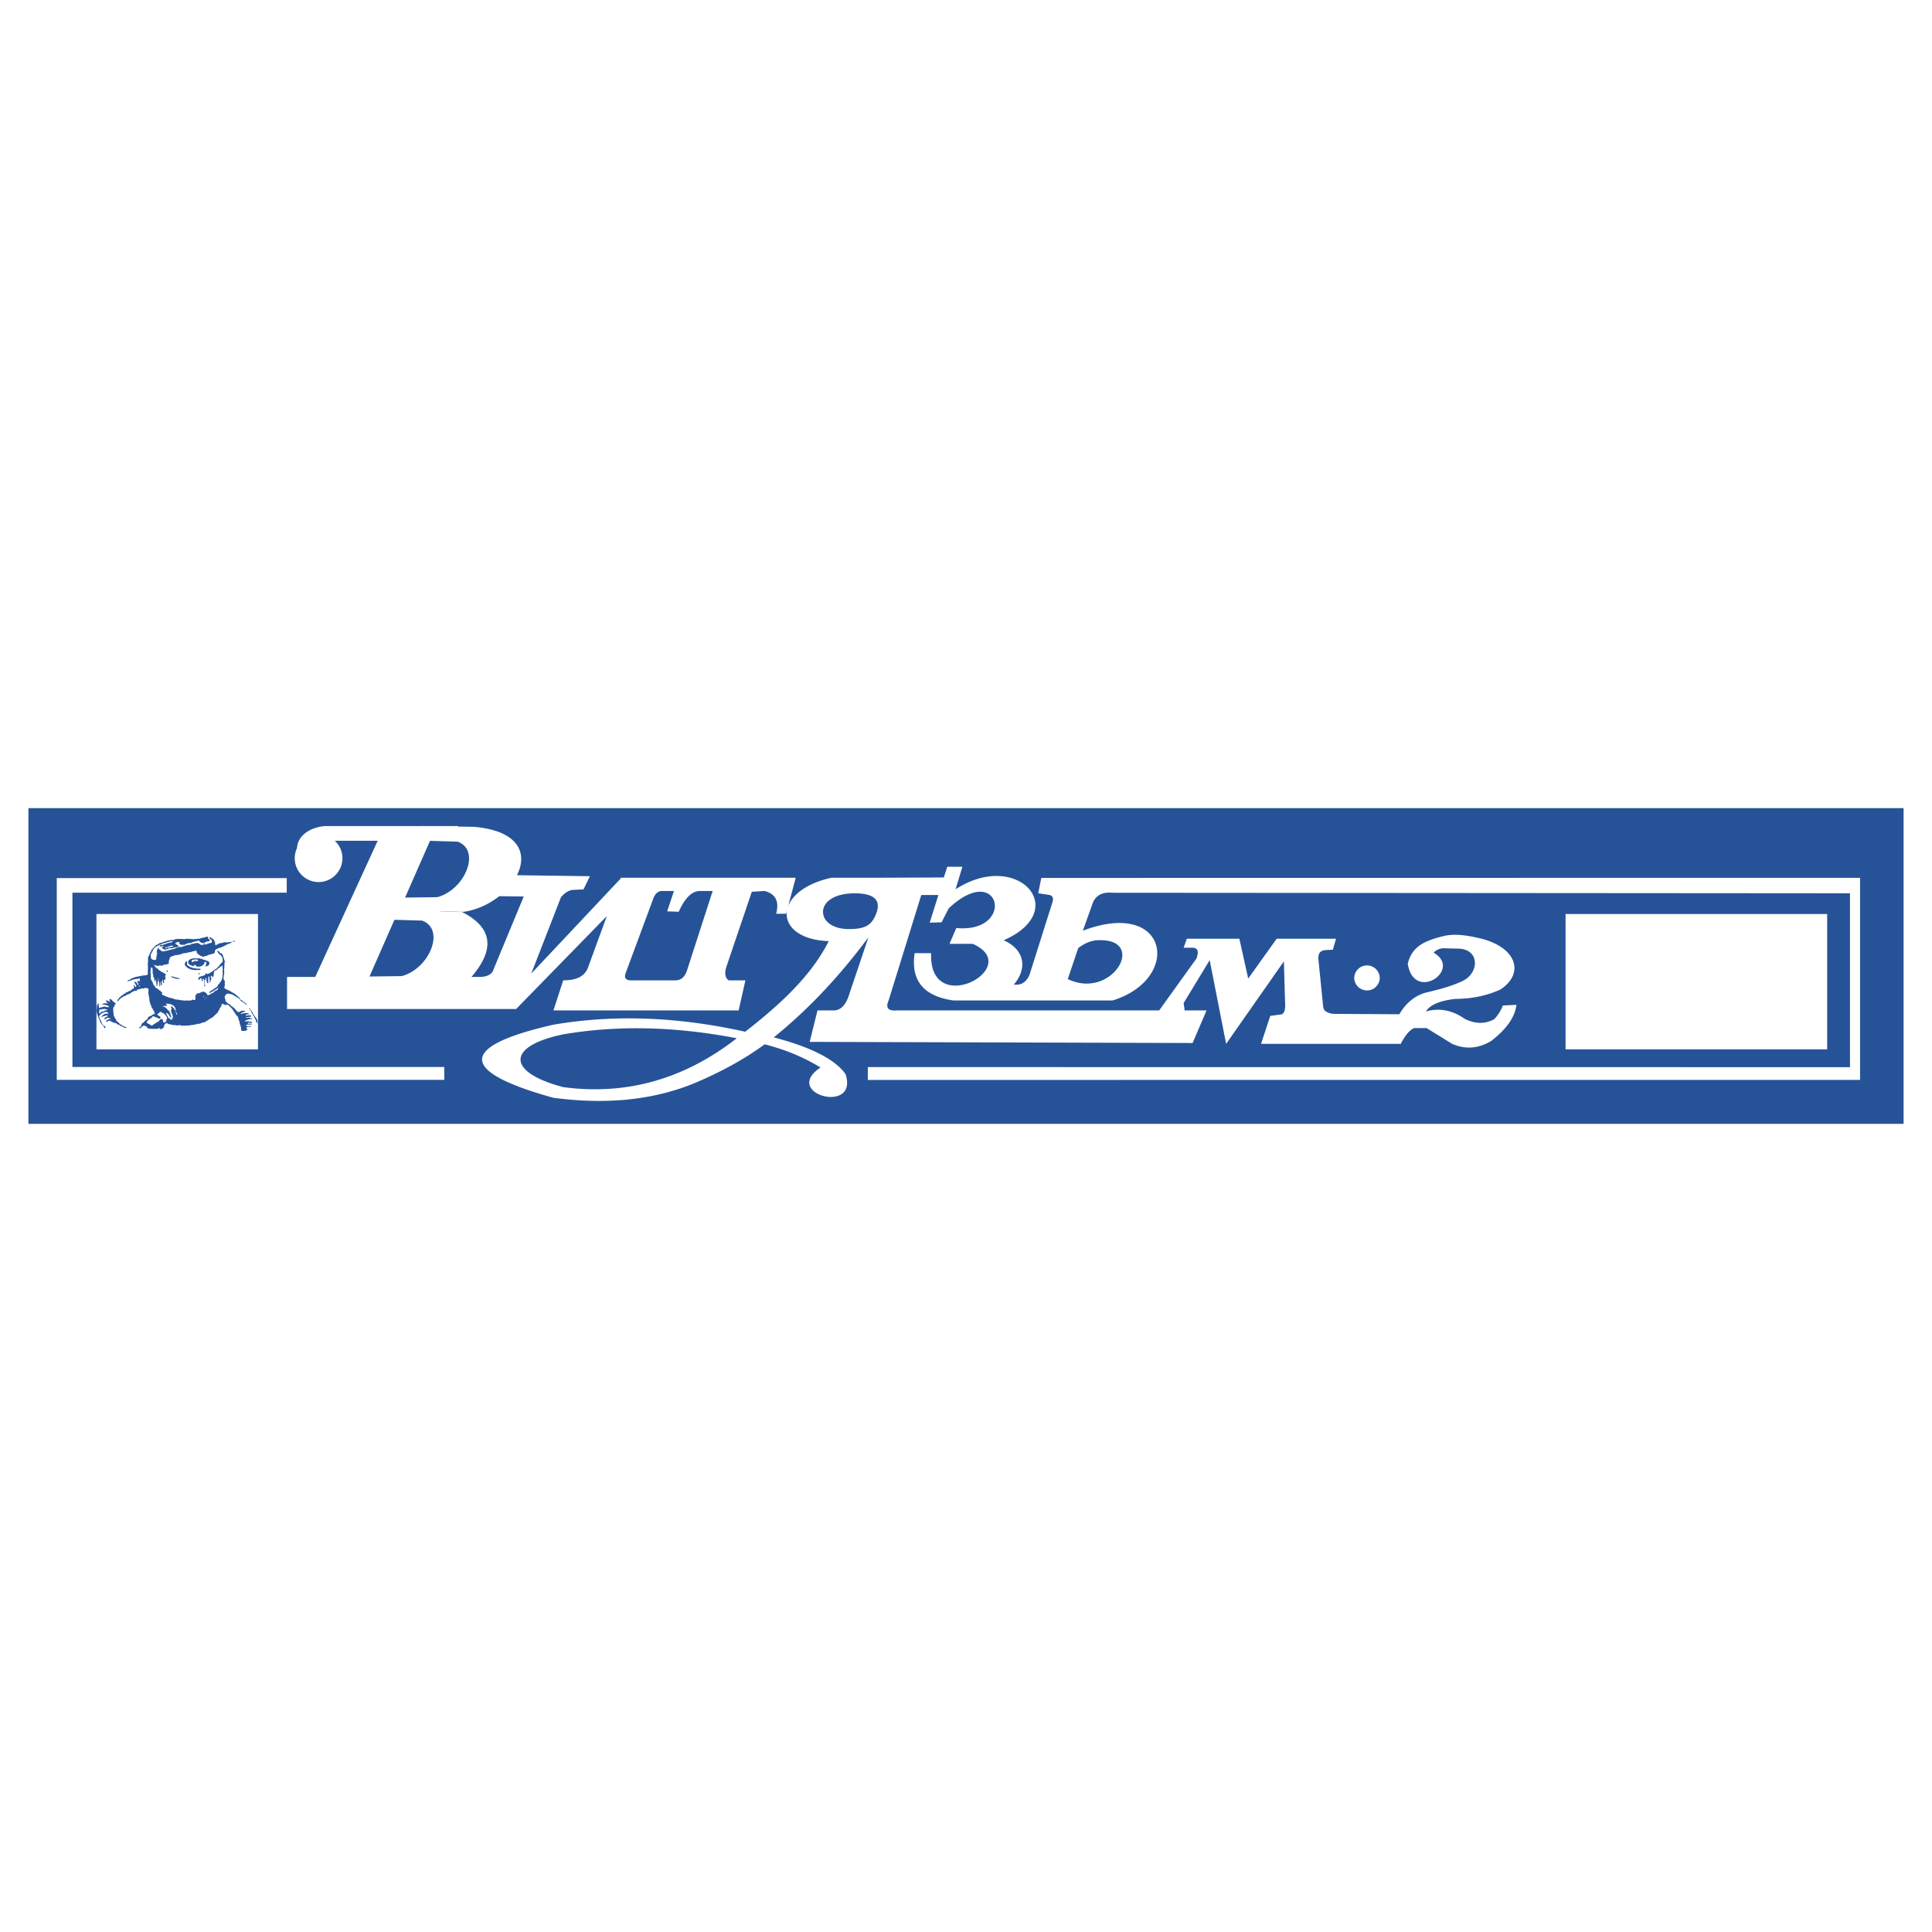
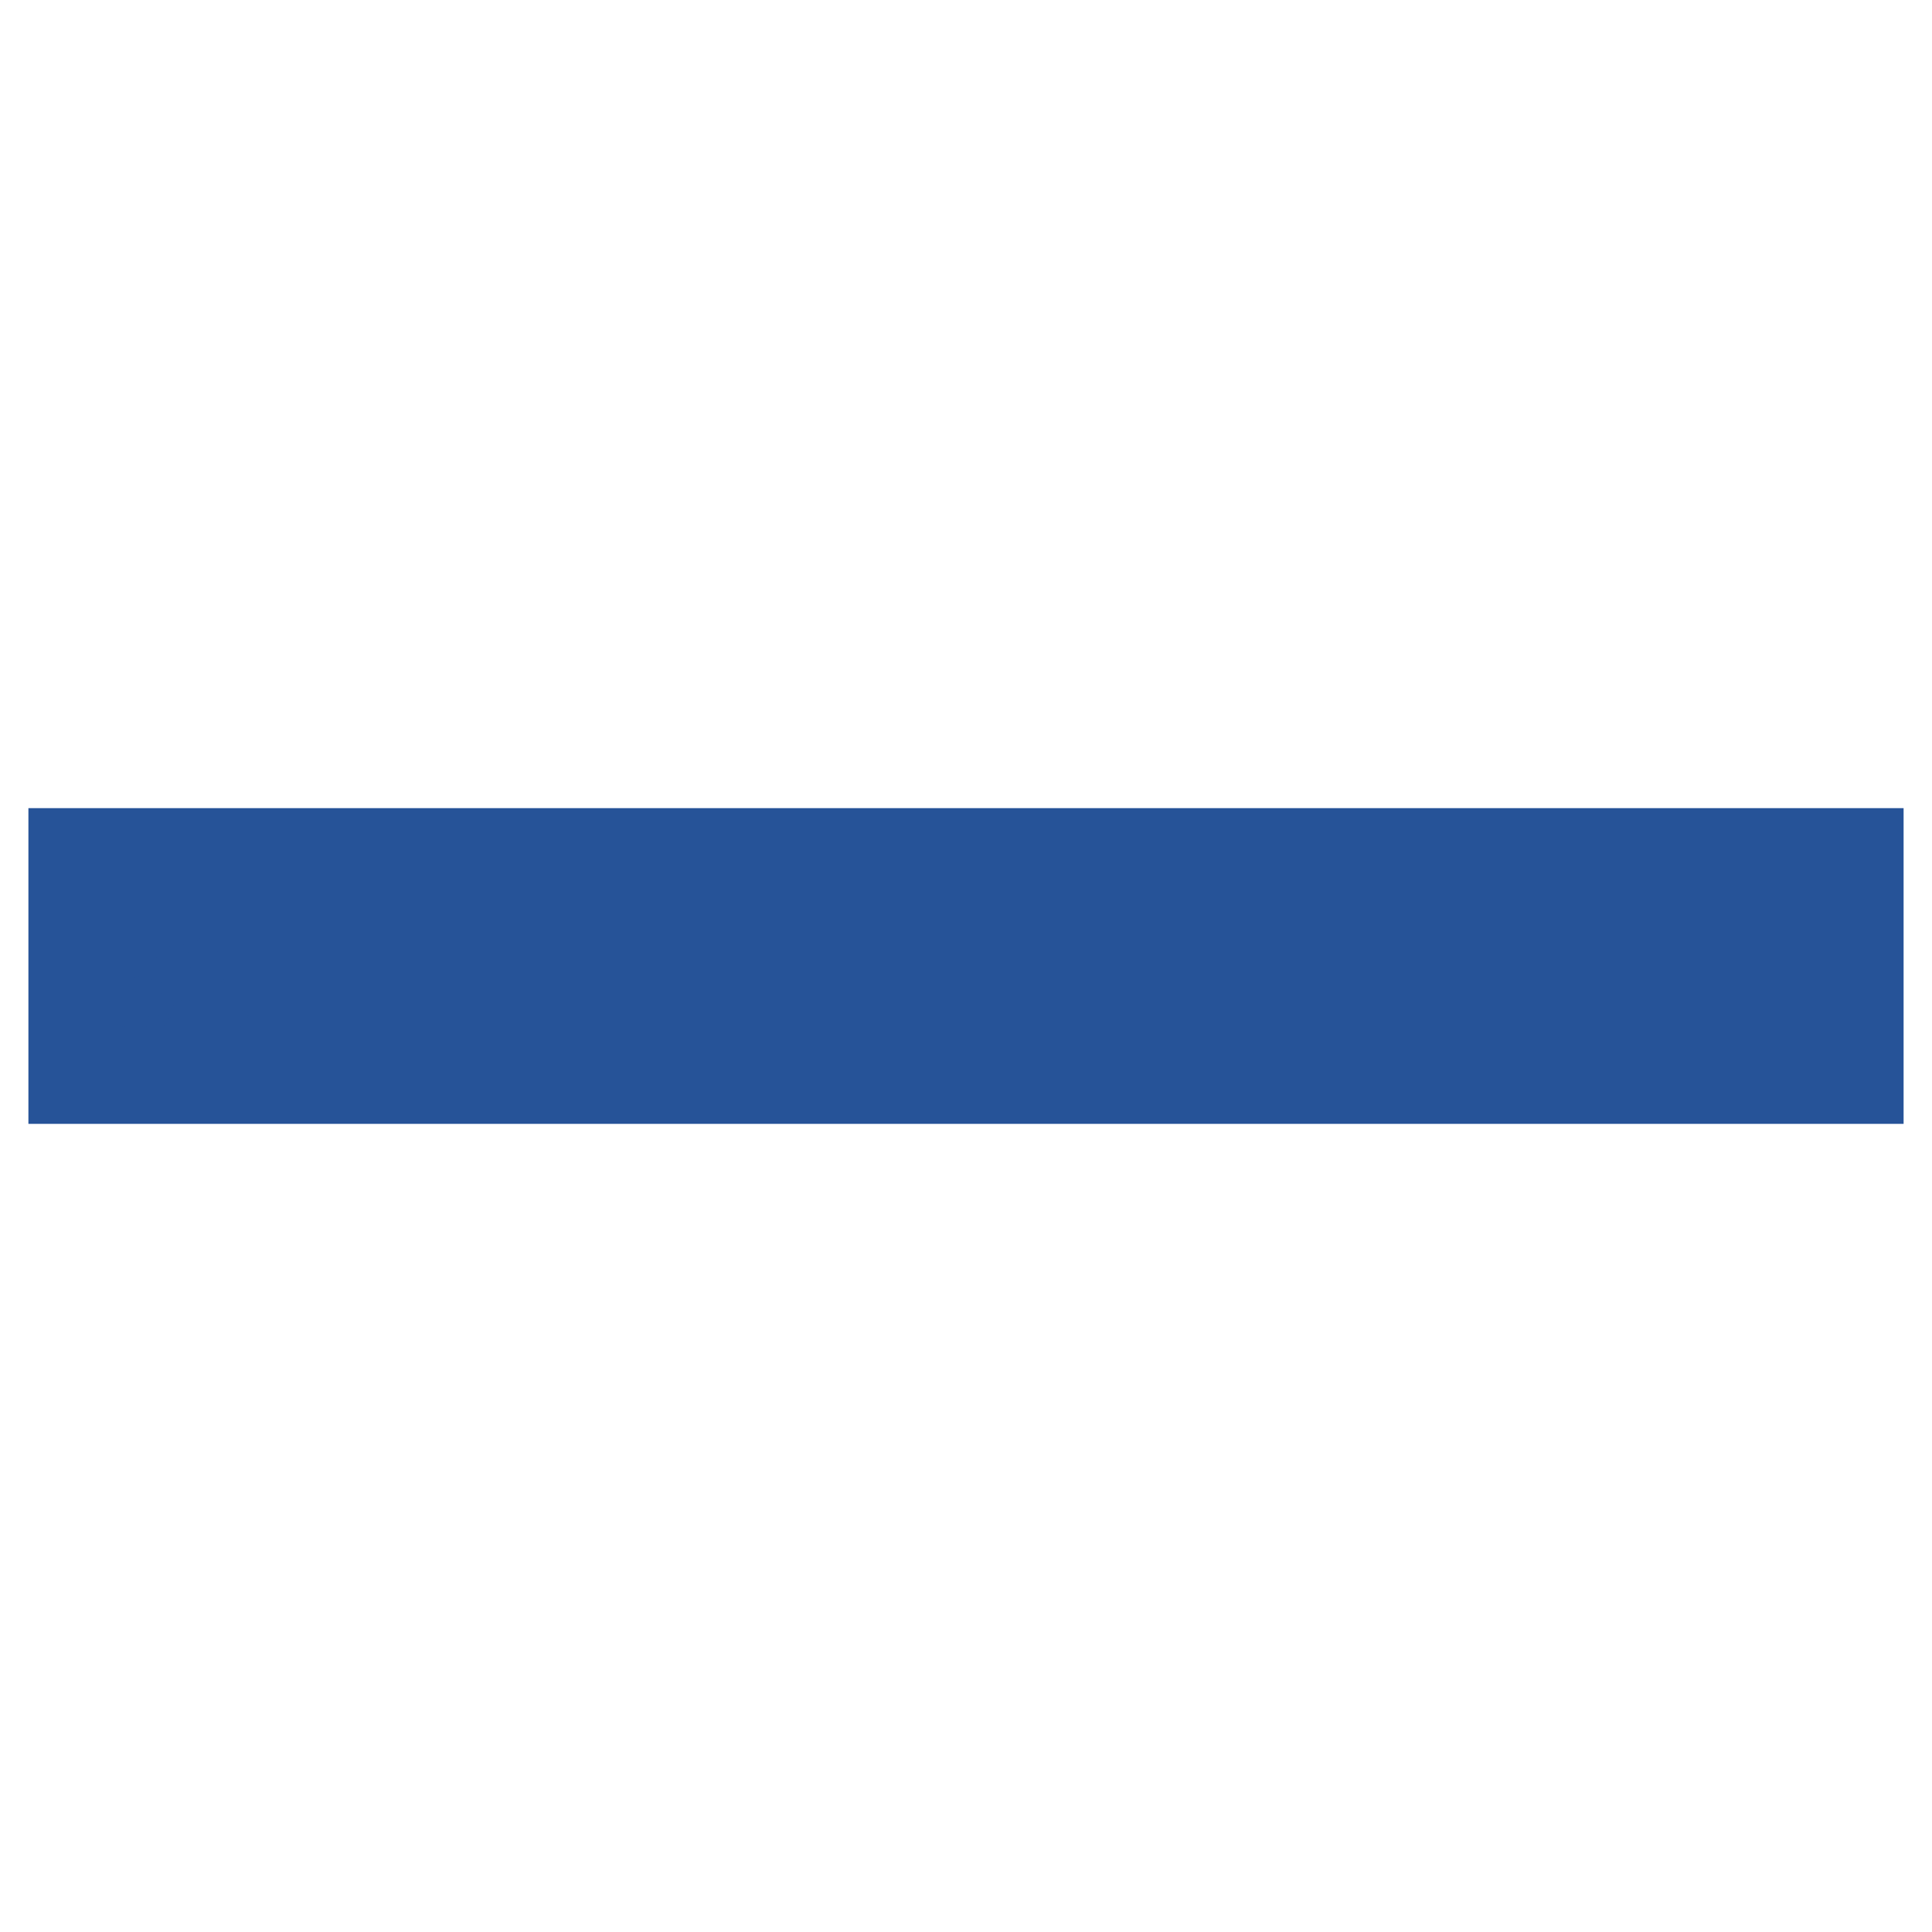
<svg xmlns="http://www.w3.org/2000/svg" width="2500" height="2500" viewBox="0 0 192.756 192.756">
  <g fill-rule="evenodd" clip-rule="evenodd">
-     <path fill="#fff" d="M0 0h192.756v192.756H0V0z" />
    <path fill="#265398" d="M2.834 80.627h187.088v31.502H2.834V80.627z" />
-     <path d="M7.226 106.455h37.099v1.281H5.663V87.608h22.945v1.457H7.226v17.39zm21.414-8.988h2.814l6.228-13.584h-4.28c.468.435.763 1.055.763 1.743a2.384 2.384 0 0 1-2.38 2.379 2.384 2.384 0 0 1-2.379-2.379c0-.358.081-.699.224-1.005.056-1.152 1.141-2.04 2.736-2.201v-.002h9.513l.002-.009.557.009H45.7v.051l1.633.026c4.524.417 5.309 2.718 4.244 4.824l7.277.102-.637 1.313-1.013.05c-.428.025-.841.257-1.238.737l-2.963 7.614 8.901-9.459.039-.105H79.39l-.759 2.854c.435-1.168 1.866-2.312 4.33-2.854h5.192l6.009-.026.351-1.069h1.504l-.68 2.25c6.173-4.02 11.642 2.083 4.8 5.086 2.117.941 2.383 2.824 1.012 4.417.762.098 1.258-.268 1.564-.967l2.25-7.115c.199-.533.078-.823-.357-.871l-1.023-.153.307-1.531 81.689-.011v20.16l-98.996.006v-1.283l97.99.008V89.125l-73.568-.054c-.893-.09-1.572.165-1.945.921l-1.023 2.866c8.586-3.272 9.924 4.807 2.969 6.959H95.121c-3.168-.455-4.236-2.16-3.869-4.717H92.9c-.262 6.62 9.399 1.407 4.157-.93h-2.329l.681-1.577c5.994.538 4.395-6.799-.752-1.97l-.717 1.396-1.182.036.867-2.759h-1.709l-3.26 10.52c-.358.832.052 1.076.893.992h26.104l3.719-5.176c.238-.646.182-1.066-.4-1.08h-.879l.32-.894h5.24l.881 3.974 2.842-3.974h5.922l-.32 1.094-.76.04c-.445.048-.734.28-.68.921l.479 4.761c.047.375.381.602 1.002.68l6.592.039c.758-1.287 1.758-1.986 2.945-2.234 1.109-.258 2.207-.555 3.244-1.031 1.828-.762 1.865-3.217-.258-3.282l-1.586-.038c-.379.038-.688.186-.922.443 2.93 1.697-1.969 5.014-2.58 1.105.395-1.649 1.543-2.255 3.439-2.731 1.266-.347 2.668-.07 3.934.233 3.553.931 4.277 3.509 1.844 5.08-1.498.668-2.984.914-4.461.922-1.602.18-2.547.611-2.949 1.254 1.348-.379 2.639-.133 3.871.736.969.471 1.949.58 2.949.037.42-.455.699-.91.848-1.365l1.365-.072c-.133 1.109-.824 2.289-2.51 3.602-1.205.725-2.494.906-3.906.291l-2.543-1.57h-1.254c-.471.201-.898.76-1.301 1.518v.053h-13.965l.92-2.787 1.16-.16c.25-.15.365-.51.32-1.121l-.121-4.161-5.762 8.229-1.641-8.35-2.6 4.281.104.734h2.184l-1.393 3.252-38.203-.113.78-3.139h1.732c.588-.076 1.103-.494 1.451-1.662l1.897-5.633c-2.76 3.717-5.858 7.094-9.444 9.985 3.84 1.006 6.139 2.238 7.158 3.656 1.355 4.084-6.426 1.967-2.491-.652-1.589-.967-3.412-1.762-5.574-2.312-2.016 1.482-4.427 2.807-7.234 3.973-4.441 1.752-9.085 1.984-13.843 1.363-9.488-2.629-9.488-5.137 0-7.293 6.22-1.064 12.598-.752 19.134.701 3.515-2.729 6.62-5.615 8.335-9.04-2.999-.102-4.414-1.529-4.17-3.036l-.081.304h-.996c.324-1.211-.038-1.982-1.155-2.271l-1.274.08-2.47 7.289c-.265.715-.253 1.256.16 1.549h1.673l-.678 3H55.217l.975-3c1.162-.008 2.114-.285 2.485-1.31l1.865-5.1-9.076 9.298-.032-.029H28.64v-3.202zm127.557-6.275h26.1v13.503h-26.1V91.192zm-146.574 0H25.74v13.503H9.623V91.192zm126.762 5.128c.701 0 1.273.572 1.273 1.273a1.274 1.274 0 0 1-2.546 0c0-.701.572-1.273 1.273-1.273zm-28.811-1.727l-1.043 3.09c4.453 2.135 7.969-4.036 3.078-3.879-.677.003-1.357.265-2.035.789zm-22.301-5.466c2.108 0 2.607.798 2.156 1.997-.451 1.199-1.109 1.569-2.731 1.569s-2.584-.771-2.584-1.716 1.05-1.85 3.159-1.85zm-11.764 14.461c-5.772-1.109-11.544-1.371-17.317-.391-5.675 1.176-5.675 3.771 0 5.266 6.295.84 12.067-.785 17.317-4.875zM62.462 96.98c-.26.615-.006.852.596.83h4.302c.532.004.958-.268 1.196-1.029l2.548-7.888H69.91c-.831-.036-1.562.654-2.191 2.071l-1.155-.04.677-2.032h-1.115c-.418-.026-.717.215-.917.677l-2.747 7.411zM49.81 89.412c-1.008.798-2.272 1.392-3.601 1.564-2.719-.067-3.66-.037-.109.014 3.201 1.631 3.191 3.849.941 6.477h.966c.68-.047 1.111-.295 1.246-.781l3-7.24-2.443-.034zm-10.457 2.354l2.759.083c2.371.87.719 4.81-2.032 5.537l-3.215.041 2.488-5.661zm3.549-7.876l2.758.083c2.372.871.72 4.811-2.032 5.537l-3.214.042 2.488-5.662z" fill="#fff" />
    <path d="M20.765 93.486c.021-.021.025-.035.026.008-.035 0-.035.044-.053.07.011.075.054.071.097.114.039.042.081.089.123.132-.026.053-.07.053-.105.096-.018-.036-.067-.015-.026.026-.069 0-.157-.018-.218.026-.061-.052-.113.087-.201.069l-.035.036c.025.017.043.052.018.078-.053-.021.037.038.009.079.052-.069.079.078.122 0 .061.035.123-.043.167-.053.002-.001 0-.017 0-.017.065.074.06-.089.148 0l-.009-.035c.07-.018.141 0 .202-.052.061.017.104-.044.148-.08-.018-.043-.114-.087-.036-.13-.043-.018.01-.097-.06-.088.009-.043-.043-.025-.061-.034-.035-.053-.123-.105-.131-.167-.009.018-.018 0-.018 0 .027-.035.044-.061.08-.079 0 .035.096.035.122.079.035.036.079.097.14.079.035.079.192.113.148.21.018.061.07.087.105.13-.018.114-.026.236.026.314.079-.034.167-.017.228-.096.087 0 .14-.131.236-.087.053 0 .114-.044.157-.009-.009-.071.08.018.097-.052.017 0 .026.017.043.009 0-.018-.018-.018-.018-.028.061-.025.13.01.184-.034.053 0 .114.043.157.009.053.053.097-.027.148.025a.046.046 0 0 1 .062 0c.113-.112.314.019.411-.13.018.018.061.008.061.043-.017.026-.035-.017-.052-.017l-.175.148c-.031-.03-.028.002-.044.035-.087-.035-.105.087-.201.07-.026.069-.079-.044-.105.025-.079 0-.087.105-.157.105-.035 0-.114-.018-.105.052-.07.026-.114.079-.201.062-.078.052-.14.14-.253.105l-.018.035c-.053-.053-.105.061-.166.035 0 .044-.061 0-.079.052-.035-.036-.061.018-.043.035-.062-.043-.088.061-.158.043.035.053-.053.035-.035.079-.018.052-.035.104-.018.157 0 .044-.079.078-.044.113-.003 0-.072.007-.052.027.02.082-.107-.021-.105.078l-.035-.035c-.07.026-.158.078-.209.078-.027 0-.132-.008-.175.034h-.035c.021.053-.053.02-.061.027v.053c-.043-.062-.07.035-.123 0v.043c-.043-.018-.096 0-.157 0-.07-.008-.061.096-.14.061-.134 0-.139-.013-.253-.087-.071.071-.093-.085-.183-.07 0-.028-.004-.056-.035-.027a.357.357 0 0 1-.14-.164c-.087 0-.052-.071-.087-.132.017-.044-.026-.105-.062-.148-.052.017-.086.113-.131.052-.053 0-.087.104-.131.026-.052.035-.122.009-.175.079-.061-.026-.096.053-.157.009a.314.314 0 0 0-.184.061c-.035-.034-.07.045-.105-.017-.035.079-.104.017-.157.079-.035-.062-.087.035-.131-.027l-.096.044c.007-.007-.022-.039-.043-.017-.009.052-.062.017-.07.07-.053-.035-.097.017-.131.034a.203.203 0 0 0-.131.027c-.044-.027-.07.07-.114.008l-.035.035-.28.009c-.061.061-.122.018-.175.088-.036-.009-.304.054-.245.113-.044-.035-.062.027-.097.027-.07.052.018.14-.07.184.008.053-.1.241-.035.261-.079.062.043.14-.043.192-.044 0-.123.01-.123.053-.035-.008-.071-.025-.096.018-.069.023-.33.014-.367.088.004.018-.035.045-.052.061-.054-.025-.062-.084-.123-.026-.036-.087-.079.044-.114-.024-.034-.019-.062.051-.096.008-.069.053-.122.025-.192.035-.035-.019-.069-.062-.104-.026-.043-.017-.079-.106-.122-.044-.018-.018-.044-.026-.062-.018.017.088.114.148.157.209.032-.029.036.006.035.027h-.018c-.009.148.184.018.21.166.035 0 .018.035.035.053l.157.104c.072 0 .195.201.262.15a.448.448 0 0 1 .123.088c.096-.01.114.086.192.104.052.053-.018.07 0 .123-.051.008.002.057-.009.068-.002.002-.034.008-.036.01.069.082.021.234.036.332l-.044-.018c.008.061-.061.043-.087.07-.018.061-.035.148 0 .201-.043.053-.027.113-.078.131-.097-.096.035-.244-.097-.332 0 .025-.008.061-.035.061.105.07-.096.113-.018.193-.025.035.044.088-.008.104.053.045-.043.088.008.131-.025.018-.034.088-.095.07.006-.018-.004-.145-.036-.113.047.012.053-.131-.009-.07.021-.016.105-.23.009-.166-.06-.068-.016.043-.034.061.054.01.054.033.008.02.035.016-.053.078 0 .113-.045.074 0 .074 0 .096 0 .02-.059.01 0 .07-.07-.01-.026.096-.096.086 0-.166.018-.332-.061-.488-.018-.053.026-.141-.053-.176-.008-.035.044-.053.008-.088.076-.023-.007-.07-.008-.068-.026.043-.043.068 0 .121l-.026.027c.035 0 .018.053.018.078.001 0-.017-.002-.018 0 .079.07-.07.105-.017.176-.018.018-.044.061 0 .086-.061.088 0 .281-.14.281-.009-.09.052-.176-.009-.254.017-.035-.035-.08.009-.113-.044-.053 0-.096-.044-.148 0-.037.044-.08-.018-.098.009-.018.062-.025.026-.053-.035-.008-.044.018-.061.045.016.008.027.129.008.148-.026-.07-.123.035-.078-.061-.07-.08-.018-.176-.07-.264.043-.025 0-.053-.018-.086l-.043.025c.025-.025-.024-.109-.035-.131.079-.07-.043-.166-.008-.236-.018-.018 0-.068-.035-.053.02-.02-.029-.105.017-.104.009-.027-.043-.08.009-.098.009-.033-.061-.053-.017-.078-.062-.045.044-.113-.026-.158.058-.081-.14-.215-.167-.025.061.053-.053.053 0 .113-.044.053.026.123-.035.176.018.043-.018.139.035.148.026.018-.018.035-.018.051 0 .062.044.115 0 .168.053.043-.018.086.035.131 0 .096-.062.219.035.305-.037.025.013.105.053.105-.009.08.061.105.087.184-.041.045.042.006.026.053-.035.061.096.096.035.139-.008.098.113.078.105.158.061-.008 0 .08.061.061.026.053.035.115.105.148.07-.008.061.08.14.062.062.035.087.139.184.121l-.01.035c.098.016.008.025.044.045.087-.018.113.131.192.121l.079.088c-.053.07-.053.148 0 .201.052.061.156.008.175.098.061-.01.104.061.183.061.088.051.14.043.228.104.021-.016.144.023.122.045.009-.027.061 0 .079.018.079 0 .167 0 .228.043.017-.018.043-.008.043.01.02.02.262.078.245.096.043-.035.078.061.122.008.087.01.184-.025.254.043.088.045.209-.043.288.053.079.045.114-.061.192 0 .009-.006.127-.004.104.018.062.027.088-.053.14-.008.026-.053.079.008.114-.018.035.053.088.008.131.018.035-.035.096-.018.14 0 .096 0 .149-.07.219-.113.008.043.07.008.087.051.409.064.073-.369.271-.523.069-.018.026-.105.096-.121v-.02c.04-.039.122.047.167-.016.053.051.105-.07.175-.035.002-.002 0-.035 0-.035.052.018.079-.062.148-.045.034-.008.079-.078.122-.018.079-.051.131.045.21.035.061.098.183.123.192.254.027.078.079-.025.096.043.049-.012.092-.014.104-.061.083.055.31-.219.359-.156.13-.053.148-.201.297-.219-.009-.045.035-.027.061-.027.02-.014.114-.061.096-.078.044-.025.087-.105.053-.156.017 0 .035-.02.043-.037.015-.004.089.055.008-.043l-.2.184c-.026-.008-.07.01-.061.045-.039-.039-.179.113-.21.139l-.026-.025c-.104.086-.235.139-.349.219-.057-.059-.073.051-.071-.045.071-.121.228-.219.351-.262.043-.07.148-.078.175-.166a.537.537 0 0 1 .157-.061c.061-.096.201-.148.201-.281.035-.068.123-.078.157-.146-.018-.105.114-.105.131-.219l.087-.105c.018-.053-.027-.148.035-.141-.025-.053.053-.078.009-.131.053-.061.044-.148.027-.201.036-.021.025-.266.025-.307-.07-.035.053-.068-.017-.113.026-.053 0-.113.035-.184 0-.043-.07-.061-.018-.104-.07-.045.053-.088-.025-.132.069-.054-.053-.079.025-.131 0-.026-.034-.009-.044-.017-.001.059-.003.042-.061.043-.009.008.026.035-.009.035-.032-.076-.253.174-.279.201-.035-.027-.07.008-.096.033-.001.064-.008.01-.035.035.026.07-.053.027-.053.08-.061 0-.087.096-.157.053a.226.226 0 0 0-.131.121c.08.053-.07.062 0 .123-.055.09-.011.318-.096.375.035.053-.026.053-.026.096-.052-.025-.043-.078-.079-.086.034-.066-.005-.053-.052-.053a.554.554 0 0 1 .017-.043c-.035.008-.078.051-.104.086.023.062.016.203.078.236.026.07-.122.07-.069.166-.018 0-.026.018-.018.035.044.035-.026.07-.026.123.046.092-.057.02-.07-.045.035-.043-.026-.078.018-.113.018-.053-.044-.053-.009-.096-.009-.027-.035-.062-.018-.096-.001-.002-.036-.01-.036-.01.027-.053.027-.096.036-.166-.018-.025-.036.01-.044.01.038-.039.009-.053-.017-.07-.009.035-.062.088-.087.113.096.035-.036.096.035.139-.07.037.035.08-.026.123.061.035-.027.088.017.123-.052.043.053.088-.017.131.075.037-.035.035-.018.07-.1 0-.131-.229-.158-.297.061-.035-.026-.08.018-.123-.035-.018 0-.07-.043-.078a.285.285 0 0 0 .008-.053c-.035-.027-.035.035-.061.043-.03.092.035.123-.052.211-.022.02-.048.039-.07.061-.044-.053.009-.148-.079-.184.042-.041.013-.041-.026-.078.026.061-.044.068-.07.113-.009.07.079.158-.026.193-.026-.018-.062-.07-.035-.09 0-.043-.035 0-.053-.016.087-.035-.052-.08.018-.123 0-.061-.053-.07-.096-.096-.114.018-.096.279-.236.139-.018-.07.035-.131.035-.191.07-.01.044-.088.097-.096.035.043.061-.053.105 0 .043-.01.096-.078.131-.027.009-.035.079-.018.061-.061.071.035.276-.078.306-.148-.026-.035 0-.088.035-.105.079 0 .096.141.183.078.027-.033.07-.043.105-.043l.148-.078c0-.01-.017-.018-.009-.025a.47.47 0 0 0 .227-.141c.148-.025.192-.201.35-.211.061-.078.166-.131.201-.236.043.027.009-.068.07-.033.035-.045.097-.062.079-.123.053-.035.07-.131.158-.158.026-.078.123-.104.157-.183-.079-.035.044-.079-.017-.123.087-.061-.079-.087.017-.14-.044-.044 0-.122-.07-.157 0-.091-.22-.333-.324-.333.018-.07-.096-.157-.14-.218.044-.062-.07-.07-.044-.131.053.026.105.061.157.053.096.07.149.227.271.219.034.043.104.052.104.113.044.018.035.07.053.114.042-.011.019.054.026.061h.026c-.053.044.043.07 0 .114.078.105.061.245.148.35-.071.043.043.087-.026.122.067.047-.045.086-.017.114l.008.236s-.036.09-.036.104c.088.098-.026.185 0 .271 0 .23.042.463-.052.682.009.062.018.123-.008.184.026.045-.035.123.026.158.002 0 .034-.002.035 0-.026.07.097.096.053.166.026.025-.009.078.044.088-.06.059-.05.186.009.244-.018.043-.088.078-.044.113-.053.07-.018.141-.035.219.052.123.183.105.27.184.018-.008.053 0 .044.025.114.035.192.045.289.141.062.008.114.07.184.088-.001 0 .016-.002.017 0-.009.025.035.053.061.07.035-.027.07.018.105.025.026.078.114.078.157.139a.838.838 0 0 0 .026-.008c-.018.035.026.043.044.043.087.133.253.176.323.324.026.027.096.088.026.123.036.061.114-.01.131.061.096.018.114.096.174.148.01 0 .054-.016.062-.01-.035.084.037.029.044.037.057.064.253.182.288.305-.053.051-.051-.09-.14-.053.018-.053-.07-.018-.035-.068-.026 0-.061-.018-.052-.053-.07.008-.114-.123-.193-.08-.035-.018.009-.035 0-.051-.08.029-.266-.178-.289-.236-.026-.027-.07-.045-.053-.096-.086.025-.104-.107-.183-.115-.088.018-.104-.07-.166-.096-.114 0-.157-.088-.236-.141-.018-.008-.035.027-.044 0-.027-.057-.269-.109-.323-.086 0-.053-.079 0-.087-.053l-.052.018c.009-.053-.035-.018-.052-.025-.036.051-.079.033-.123.051-.07.061-.114.123-.166.176.008.07-.071.184.018.219-.088.014.059.125.026.174.043.07-.026.184.087.201.009.078.122.078.148.158.035.035.088.086.148.051.091.092.188.18.28.271.041 0 .034-.006.035.035h.061c-.022.066.055.006.044.061.07.045.166.105.175.193.065-.066.038.117.096.061-.012.049.096.141.14.131-.044.078.07.035.096.07.026-.053.078.035.114-.025.035.016.043-.018.052-.045.043.035.026-.051.07-.025.097-.064.305-.035.419-.035l-.008.061c-.016-.016-.094.08-.14.045-.022.01-.209.105-.184.131-.052-.053-.078.025-.104.053.079.113.14-.07.262-.027.102-.031.458-.051.551.018l-.07.088c-.035-.043-.079 0-.131-.008-.061.008-.122.086-.148.139.062-.035.148-.008.193-.035.035.018.087-.035.104-.043.079.07.167-.018.236.07.043-.045.035.025.079.043-.035.07-.14.018-.166.088-.052-.061-.096.051-.131-.027-.061.035-.122.01-.157.061-.035-.025-.079 0-.122.01 0 .018-.018.07.018.053.035-.053.061-.01.104 0 .01-.029.171-.031.14-.062a.276.276 0 0 0 .017-.008c-.017.061.062.018.088.053.043-.045.104.061.157.035.061.035.104.008.148.035-.035.025-.061.096-.104.043-.044.07-.097-.07-.123.035-.016-.061-.07-.008-.114-.008.009.043-.043.018-.061.025-.113 0-.167.096-.271.088-.043.008-.035.053-.062.078-.008.025.026.035.044.053.053-.027.096-.061.157-.018.089-.078.307.066.393.008-.026.098.087-.018.105.07-.026.035-.053.098-.105.061 0 0 .036.037.009.053-.026-.025-.061-.053-.087-.078-.049.049-.071-.045-.14.025-.017-.068-.061.01-.104.01-.009.018 0 .053-.026.053.018.018.035.008.044 0 .035.053.078-.018.113.035.043-.053.113.025.157-.035.042.053.028.051.079 0 0 .043.026.035.052.053-.035.096-.122.025-.184.043-.035.053-.078-.025-.104 0-.079.043-.21-.025-.28.062.044.043-.025.061-.017.078.017.035.114-.018.158.043l.035-.025c0 .035.052.025.078.053.026-.07.123.051.079-.045l.017-.008c-.017.043.079.025.079.061.026-.008.017-.035.052-.025.018.035-.026.051-.043.068-.061.01-.123-.033-.184 0-.043-.068-.078.035-.122-.018-.026.018-.07.018-.07.053-.079-.035-.018.053-.069.062.008.025.017.061.052.061.035-.035.044.025.079.035-.018.078-.105.113-.148.176-.035-.035-.104 0-.097.008-.026-.053-.051 0-.096 0-.095-.018-.245.053-.288-.062.026-.043-.009-.078-.026-.121.026-.148-.026-.279-.088-.42.026-.07-.096-.105-.026-.166-.078-.027.053-.088-.034-.105.017-.053-.053-.053-.019-.104-.014-.016-.05-.102-.06-.123-.062.018.008-.043-.026-.07.062-.078-.078-.105-.035-.191-.026-.053-.078-.088-.104-.141-.053-.025-.123-.07-.105-.131-.048-.049-.098-.121-.141-.176.028-.061-.043-.025-.025-.086-.043-.062-.148-.123-.123-.193-.026-.033-.087-.053-.087-.096-.097-.086-.14-.176-.236-.236-.018-.057-.277-.273-.314-.184-.053-.035-.079.062-.131.018-.07-.043-.176-.025-.228-.113-.044.043-.097-.025-.122 0-.062.096 0 .236-.131.297.026.123-.14.141-.114.262a.704.704 0 0 1-.122.166c.043.07-.079.088-.035.158-.039-.006-.158.061-.114.105-.061-.01-.07.053-.105.078.009.008.044.025.018.035-.062-.07-.096.043-.14.078.044.062-.053 0-.053.053-.113.07-.166.184-.288.184-.035.018-.053.078-.105.061.026.053-.082.023-.044.062-.087.008-.131.078-.218.139-.01 0-.023-.02-.036-.008v.053c-.07-.037-.131.043-.192.104-.061-.025-.096.061-.14.018-.035.01-.079.018-.087.043-.027-.051-.07 0-.097 0-.026.07-.113.027-.166.08-.096.053-.236.008-.333.035 0 .053-.052.035-.079.061-.052-.07-.104.053-.157 0-.062.043-.114.027-.175.062-.009-.045-.034-.01-.061-.027-.007.002-.015.096-.035 0-.062.078-.105-.018-.175.043 0 .01 0 .018-.009.027-.035-.07-.079.045-.123-.018-.025.018-.061.025-.087 0-.123.025-.289.053-.402.008-.096.055-.184-.008-.28.018-.017-.07-.095 0-.104-.07-.018.02-.053.045-.079.01-.175.113-.341-.035-.542.01-.026-.02-.079-.035-.088.008-.009-.035-.052-.043-.087-.07-.043.062-.087-.053-.113.027-.026-.027-.087-.027-.105-.07-.044.025-.113-.01-.166 0-.035-.053-.079-.088-.122-.123-.053.113-.245.008-.209.176-.027.025-.053.068-.08.104l.044.027c-.032.006-.053.088-.044.121l-.183.166-.114.018c0 .055-.003-.016-.07 0a.302.302 0 0 1-.008.035c-.035-.008 0-.061-.062-.053-.017-.016.043-.043-.008-.061-.108 0 .029.066-.026-.045-.041.033-.095.07-.132.105-.087.021-.335-.037-.376.045a10.503 10.503 0 0 0-.008-.045c-.166-.008-.341.018-.498-.025-.009.006-.036.018-.044.025-.122-.068-.166-.209-.288-.27-.035.025-.062.008-.088-.018 0-.045-.052-.035-.079-.053-.052 0-.069.078-.123.043v.053c-.017-.018-.061 0-.052.027.001-.002-.085-.016-.035.033-.009.006-.035.02-.044.027.018.051-.043.008-.069.035-.044.043-.127.113-.167.043-.051-.09.28-.129.184-.254.072-.07.056-.078.078-.174.062-.043.105-.105.176-.123.005-.004.018-.043.018-.043.026.025.035-.018.043-.035l.009.018a.257.257 0 0 1 .087-.105c-.026-.061.07-.035.07-.035.053-.051.142-.141.21-.209-.035-.07.052-.098.043-.166.043.025.07-.043.105 0 .009-.07.114-.043.175-.096.002-.002 0-.035 0-.035.062.008.087-.035.149-.062.035-.121.174.018.192-.104.052-.045-.036-.098-.009-.15-.079-.033-.009-.129-.097-.156-.019-.08-.122-.131-.087-.209-.017-.053-.149-.088-.087-.141-.036-.043-.079-.105-.062-.174-.052-.018-.017-.08-.07-.08-.009-.113-.061-.201-.078-.314-.053-.025.025-.078-.027-.104 0-.133 0-.219-.044-.342-.026-.096 0-.211-.061-.297-.018-.184.035-.359 0-.543-.043-.033-.122 0-.13-.061-.036.043-.098-.035-.124.027-.035-.027-.087-.045-.131-.02-.052.115-.174-.008-.262.045-.061-.045-.087.096-.157.035-.035.018-.114.018-.131.043-.043.045-.157-.008-.184.061.005.033-.055.115-.096.07-.044.053-.123-.008-.167.053-.105-.053-.113.113-.228.07-.079.043-.131.123-.2.176-.062-.02-.105.068-.175.043a.215.215 0 0 1-.167.068c-.036.002-.101.094-.148.141-.157-.053-.218.113-.35.131.009.018.026.018.018.035-.062-.035-.105.027-.148.07-.04.08-.201.145-.201.244-.043.01-.087.07-.113.01.018-.061 0-.166.087-.166.061-.027.043-.096.079-.141.078-.07.174-.166.253-.227.062.025.026-.053.079-.045.079-.035.104-.148.219-.131.058-.057.131-.113.192-.166.097.033.228-.15.341-.121.069-.045.14-.115.201-.141.096 0-.01-.088.096-.105.098.072.126-.115.131-.166l-.053-.008c.026-.045-.009-.105.008-.148.114-.035.079.166.21.156.079-.043.026-.121.026-.184-.035-.043-.087-.061-.069-.121-.035-.053-.105-.105-.123-.176.125-.123.21.115.297.061.001.051-.035.01-.035.045.053.008.035.07.062.088-.044.053.025.068.052.096.097-.027.009-.113.035-.166-.026-.062-.139-.078-.07-.158-.052-.025.018-.061.018-.104.087-.035.035.078.105.043 0 .039.08.033.078.035.009-.061-.035-.141.053-.201-.026-.035-.044-.113-.105-.113-.025.051-.14-.018-.07.068-.035-.086-.079.053-.131-.018-.062 0-.131.027-.192.018-.042-.018-.042.07-.087.02-.053.086-.166 0-.219.096-.061-.035-.105.061-.157.025-.025.027-.087.008-.096.062-.035-.035-.079.025-.123 0-.008.018.009.043-.018.043-.026-.025-.061-.035-.07-.07.061-.018.14-.105.21-.096.052-.027.104-.088.166-.088.009-.01-.009-.035.018-.035.043-.008.069-.035.131-.053.052.027.07-.061.131-.053.043-.008.071-.025.123-.033.009-.062.069 0 .104-.045.043.01.305-.033.324-.078.035.078.087-.035.122.018.061-.043.113-.035.184-.07.072.041.269-.045.323-.008.079-.027.175-.045.21-.133-.061-.061.035-.104 0-.156s-.017-.141 0-.201c-.07-.045.062-.053-.008-.096.052-.045-.026-.097.017-.141-.052-.035.043-.088-.017-.122.07-.044-.062-.087.008-.13-.052-.037.052-.08-.026-.115-.009-.061.052-.113.018-.166.052-.043-.026-.087.017-.131.017-.148-.043-.306.043-.463-.046-.03.119-.143.07-.192.009-.017.043-.017.026-.053.096-.069.052-.201.158-.253.043-.035-.009-.078.026-.113-.026-.026.008-.061.025-.087.141-.087.167-.245.324-.306.062-.087.123-.192.245-.192.062-.061.306-.22.385-.201.017-.035.061 0 .078 0a.45.45 0 0 1 .29-.105c.069-.026.166-.105.236-.079.052-.069.14.009.174-.069.053.062.14-.053.175-.009.044-.052.088.026.14-.027.036.045.07-.025.115.009.095.036.15-.087.227-.087.045 0 .104.009.157-.017.035.043.079-.044.122.017.044-.07.097.035.14-.026.036.043.087-.035.122.026.123-.035.263.026.376-.009.052.062.061-.043.122-.008.034-.034.503.008.586.008.096.009.192.07.288-.008.044.061.088-.044.131.017.009-.043.053.009.078 0 .044 0 .062-.079.105-.017.035-.07.096.026.131-.026.07.043.105-.061.184-.035.008-.036.07.018.061-.036.026.019.069 0 .079-.034.087.026.166-.018.237-.018 0-.061.069-.009.104-.053.025.036.108-.007.122-.035l.116.047zm-.883.358c.035.036 0 .114.061.105-.026.025.046.034.053.035-.018.071.052.009.079.052l.087.071c.025-.025.071-.085.104-.026a.155.155 0 0 1 .035-.017c0 .061.043.096.07.139-.026.018-.083.048-.105.07 0-.053-.055.012-.062.018-.035-.009-.07-.053-.087-.009-.026-.026-.062-.035-.087-.018-.087-.044-.123-.14-.219-.131-.042-.011-.038-.075-.087-.026-.016-.002-.009-.029-.009-.043-.062-.044-.088.078-.149.017-.009.009-.009.035-.035.026-.061-.071-.078.087-.149.009-.035-.009-.043.052-.087.018-.037.006-.162.073-.192.043-.052.018-.087.096-.157.087-.053-.035-.087.052-.123-.018-.008.044-.061.026-.078.009-.044.07-.131.052-.193.052.026.097-.069.009-.104.07-.051-.051-.011.001-.035.009-.062.009-.131.018-.184.061-.053-.009-.062.053-.114.018-.035.079-.07-.052-.113.035-.052-.053-.127 0-.158-.009-.018-.004-.061.071-.096.018-.052.008-.079.087-.131.035-.026.07-.157-.008-.122.097-.07-.026-.114.078-.184.052-.096.009-.201.009-.28.079-.052-.043-.087.044-.131-.009 0 0-.004.029-.009.034-.035-.017-.078.036-.122.01-.035.018-.079.07-.122.026-.01.013-.209.086-.209.043-.07.087-.175.008-.262.052-.079-.061-.141-.096-.201-.184-.06-.001-.027 0-.061-.035a.083.083 0 0 1-.088-.035c.062-.026-.07-.14.035-.087.017 0 0-.062-.026-.052-.018.043-.123.07-.079.131-.035-.018-.043.043-.078.052-.018.053.017.149-.053.201 0 .037.068.02 0 .087.038.022.07.158.044.184-.015.09-.027.021-.044.053a.188.188 0 0 1-.009.157c.062.079-.087.114-.017.193.027.17-.071.124-.149.202-.009-.044-.044 0-.062 0-.061-.054-.165-.019-.218-.097-.034-.001-.033.009-.034-.027a.73.73 0 0 0-.053.009c.044-.062-.061-.114-.017-.175-.062-.043.035-.105-.044-.131.037-.037.026-.036-.009-.061.009-.036.07-.053.035-.097.079 0-.018-.087.052-.087-.039-.099.023-.001.044-.052l-.036-.035c.097.043.036-.079.097-.105.034 0 0-.043.017-.061.043-.018.035-.08.079-.114-.098-.075.092-.102.086-.096-.061-.051.046-.09.045-.088.026.026-.004-.054.052-.035 0-.035.026-.061.053-.087.049 0 .053.014.053-.035.069.026.096-.053.157-.07.084.01.169-.139.21-.078.061-.035.113-.062.148-.105.061.044.035-.061.104-.026.044 0 .088-.017.139-.017v-.044c.044.079.071-.07.114.018.035-.026.087-.062.14-.043.105-.105.244-.053.35-.123.061.061.043-.069.105-.026 0 .05.019.018.035.018 0-.018-.026-.018-.018-.026.044.026.157-.034.14.061-.018.046-.239.11-.271.087-.026.018-.062.035-.087.009-.061.07-.148 0-.192.087-.114-.026-.202.114-.316.07-.06.009-.078.079-.148.053-.1.079-.148-.044-.166-.026-.018.026.026.044.018.061-.018 0-.036-.017-.053 0-.008.053-.078.036-.078.088.017.096.087 0 .14.044.026-.035.053-.009.087 0 .054-.032.143-.133.176-.035-.026.035-.088.114-.14.062-.013.016-.029.036-.044.052a.56.56 0 0 0 .218.209c.035-.043.07.035.113.044.027-.009.079-.096.14-.044.044 0 .07-.087.114-.026.061.009.07-.13.131-.052.042-.014.078-.012.087-.044.043.044.078-.053.131.009.026-.052.087.026.123-.027.043.036.079-.016.113-.016.008-.045.044.008.061.008.036-.088.114-.044.175-.079l.035.035c.009-.052.062-.035.088-.069.053.105.087-.079.131.035.026-.026 0-.03-.026-.061.036-.035.026.043.07.008 0-.038-.181-.207-.227-.174 0-.01.021-.064 0-.044-.083 0-.058-.071-.14-.087.018-.07.104-.07.131-.123.062.053.071-.035.14-.035.055.015.161-.021.157.079-.07 0 .024.042-.035.079.009.034.052 0 .043.053.065-.065.043.03.045.034.008.026.025-.009.043-.009.035.018.078.087.131.035.018 0 .026.035.044.026.035-.062.079.043.114-.026.053.061.07-.035.131.018.078.009.096-.113.166-.078v-.053c.053.061.087-.044.131.008 0-.052.07-.017.096-.052.035.044.069-.054.105.009.017-.026.069-.026.086 0 .035-.018.079-.053.114-.035.021 0 .055-.036-.009-.036a.664.664 0 0 1 .131-.017c0-.062.061 0 .087-.053.044.062.07-.026.123-.026.017-.105.095.017.122-.026-.021.011.017.077.017 0 .07.018.088-.079.149-.043.047-.056.09.022.143-.022zm3.557.062c-.027 0-.027.026-.036.052-.043-.052-.13.044-.122-.061.018-.009.043-.009.043-.043.036.034.132-.036.115.052zm-3.942.043l-.017-.008c.024-.025.045-.02.017.008zm-1.416.018l-.035-.026c.026-.009.017.017.035.026zm4.362.219l-.044-.044c.032-.002.021.022.044.044zm-2.395.043zm-2.588.105zm-.174.079c-.011.034-.008.026-.044.018v.026c-.043-.026-.079.061-.113.008-.035.009-.062.026-.096 0-.044.018-.079.052-.131.052 0 .061-.069.018-.104.036-.035-.009-.087.043-.114-.018-.052.079-.131.043-.201.052-.018-.017-.018-.052 0-.062.035-.061.07.018.114-.026.07.07.105-.07.166-.018.044 0 .07-.105.131-.061l.018-.026c.052.052.07-.079.123-.009-.023-.089.285-.008.251.028zm2.386 1.214c.105.018.236-.069.324.035.052.044.113-.053.166.008.026.044.07.062.104.062 0 .062.061-.009.079.034.044-.061.081.043.131-.008l.018.052c.021-.021.077.036.104.036.079.035.21.026.271.131-.043.07.062.105.018.166 0 .004.007.043.009.045-.079.043-.087.201-.209.174-.07 0-.105.131-.167.053-.026-.043.026-.078 0-.113 0-.044.105-.062.044-.113.1-.103-.045-.261-.13-.22-.121 0 .009.026-.053.089.066.064-.064.047-.018.096-.043.104-.131.131-.209.209-.027.01-.035-.033-.053 0 .054.056-.045.002-.087.045a.206.206 0 0 1-.017.033c-.097-.008-.236-.025-.307.027.018-.045-.035-.009-.052-.027-.02-.033-.134-.188-.192-.13-.008-.026.053-.035.01-.062-.018 0-.027.018-.044.026-.018-.009-.026-.044-.062-.026 0 .026-.052.043-.026.07.101-.102.024.037.061.053-.027.053-.131-.027-.175.018l-.01-.045c-.046.055-.058-.065-.123 0l.009-.054c-.091.062-.214-.117-.254-.104 0-.062-.061-.035-.034-.097l-.035-.062c.035-.036.059-.172.035-.219.082.028.156-.155.279-.13.042-.083.527-.059.577-.07l.018.018zm-.009.132c.062-.07.043.07.105 0 .018.017-.018.052.009.087-.061-.009-.114.079-.166.035-.026.018-.044.018-.062-.008a.404.404 0 0 1-.174.008c-.041.036-.092.075-.131.114-.026-.061-.079.027-.105-.027-.035-.043.035-.087-.026-.122.035-.026.044-.079.096-.096.053.052.079-.043.123.009.052-.043.096.008.157-.043 0-.001.197.02.174.043zm-.979.166c-.053.035.018.087-.026.132.061.043-.053.096.017.131-.072.055.133.217.201.209-.017.025.035.043.044.035.026.105.166.044.218.123.087-.054.123.096.192.017.017.044.061.026.087.009.036.035.088 0 .105.053.166.008.323.008.499.018-.023.045.041.051-.044.07l.018.035a.543.543 0 0 1-.289.008c-.043.035-.122-.025-.166.045-.07-.053-.149-.027-.236-.037l-.009-.016c-.043.07-.079-.053-.131 0-.062-.07-.14.008-.201-.088-.07.043-.104-.097-.166-.035l-.009-.035c-.079 0-.316-.262-.333-.323l-.034-.018c.052-.026-.009-.044 0-.079.087-.061.017-.201.14-.227.069-.07.039-.088.123-.027zm.717.436v-.025c.025.012.017.01 0 .025zm-2.674.473c0 .043.052.113-.026.139-.061.041-.106-.156-.043-.164.025-.01.033.033.069.025zm3.19.357c-.074.062-.204-.057-.088-.096.026.018.061-.016.088 0v.096zm-2.587.272c.096.01.175.061.262.053.053.07.132 0 .184.07.078-.027.114.043.158.078-.035.07-.071-.043-.105.018-.026-.01-.053-.035-.079 0-.018-.045-.106-.061-.14-.027-.043.055-.032.053-.052-.016-.062.016-.088-.088-.158-.035-.026-.035-.087-.018-.122-.035-.044-.027-.07-.088-.123-.061-.026-.018-.061-.035-.079-.062-.009-.025.062-.025.035-.061.025.033.22.078.219.078zm-.918.01c.001.041-.034-.01-.043 0-.001-.053.055-.014.043 0zm-.158.279c-.039-.039-.085-.01-.009-.07a.61.61 0 0 1 .009.07zm-.218.191c-.04-.01-.039-.004-.018-.033 0 .008.03.022.018.033zm4.414.045c-.052.035.044.104-.035.113.096.018-.044.088.035.113-.017.053.018.035.026.068-.024.012.008.119-.07.16.009-.053-.061-.098 0-.141.019-.062-.061-.105-.008-.158.07-.086-.088-.131-.026-.227.052-.016.043.055.078.072zm-6.398.123c-.018.016-.062-.01-.053-.045.035-.007.027.036.053.045zm6.406.008c.011-.031.01-.035.009 0 0 0-.008-.002-.009 0zm-6.494.244c0 .027-.009.07-.052.061-.16-.08.106-.113.052-.061zm6.416 1.075c-.018.027-.053.053-.087.053.02-.018-.065-.053.026-.053.001-.073.081-.02.061 0zm.078.078l.009-.025c.014.013.007.011-.009.025zm.158 0c-.044.037.018.08-.018.107 0-.045-.061-.027-.043-.08.001.002.068-.033.061-.027zm-.166.175c-.038.039-.049-.057-.079-.025v-.027c.02-.004.086.045.079.052zm-9.457-.007c.122.008.227.139.262.227.096 0 .122.105.218.148 0-.055.051.035.069.035l-.008.08a.172.172 0 0 0-.026-.01c-.018.053-.052.148-.113.184.061.035-.027.053 0 .105-.053 0-.062.061-.105.096 0 .088.026.176 0 .254.053.041-.031.26.061.332-.011.018-.002.24.018.254.061.018.043.068.087.104-.018.105.079.158.148.227-.108.037.061.08.009.158.062-.018.044.078.105.043.122.098.193.211.306.307.123-.035.14.148.253.113 0 .062.105.027.131.088.018.01.026 0 .035-.008.053.068.149.033.192.096-.035.008-.061.086-.096.025-.035-.01 0 .018-.017.027-.044.016-.07-.07-.114-.027-.088-.01-.123-.139-.228-.121-.044-.045-.114-.01-.157-.07-.018-.053-.096-.053-.122-.088-.062.018-.096-.113-.158-.043-.035-.027-.096-.053-.104-.098-.027-.061-.105-.008-.131-.07-.052-.025-.097.037-.131-.025l-.035.025c-.031-.033-.119-.109-.166-.078-.062-.035-.097-.131-.175-.104-.061-.062-.14-.018-.201-.018-.018.051-.079.008-.079.061-.008.035-.061-.025-.043.035-.052.018-.07-.035-.096-.061.009-.115.131-.088.184-.176.044.027.062-.025.104-.035.062-.035.176.062.193-.043-.069.035-.095-.062-.166-.045-.031-.074-.28-.033-.289.045-.052.053-.131.043-.21.025-.009-.035.036-.07.044-.113.079.008.131-.113.227-.113.052.018.062-.043.079-.07-.018-.01-.044-.043-.009-.061-.07.018-.123-.027-.184.043-.052-.035-.087.018-.122.035a.206.206 0 0 0-.131.018c.037.039.003.021 0 .025-.021-.074-.106.07-.201.035.03-.051.287-.299.35-.279.035-.088.105.018.148-.053.062.035.132.018.202 0 .044-.07-.052-.07-.079-.123-.043-.068-.113 0-.166-.061-.035.053-.097.018-.14.043-.131.062-.262.08-.358.203-.044.096-.21.104-.14.227a.077.077 0 0 1-.034.035c.017.025.051.061.017.078a.48.48 0 0 0 .079.141c-.026.07.07.104.087.156.026.053.009.096.044.148.087.018 0 .115.079.141.009.018.009.043-.018.053.002.045.069-.049.044.043.04-.039.083.057.07.07-.015.105-.095-.055-.122-.07.003-.004.008-.018.008-.018-.079 0-.026-.123-.105-.113.029-.029-.084-.029-.035-.053-.087-.061-.008-.193-.123-.236.042-.098-.139-.254-.095-.332.009-.051-.105-.061-.044-.131-.026-.018-.009-.07-.053-.07.026-.035-.026-.025-.026-.051.052-.035-.036-.088-.009-.141-.062-.062-.017-.141-.035-.209-.035-.098.043-.236 0-.342.052-.053.008-.123.052-.184-.07-.025.027-.053.018-.096.088-.064-.035-.113.131-.113 0 .018.002.277 0 .279.07.008-.025.166.079.176.07-.055.157-.07.245-.09.003-.002.009-.025.009-.025.061.07.096-.043.157-.025.105-.035.228.051.341.025.035 0 .043.061.079.018 0 .027.052.027.07.018.018-.018.018-.043.042-.043-.036-.148-.241-.131-.357-.201-.086-.01-.148-.01-.218-.045-.026.027-.061 0-.087-.018 0-.051.07-.016.061-.061.122-.035.314-.043.429-.018.017-.061.043-.078-.027-.123-.035.027-.052-.033-.087-.033.017-.037-.026-.088.026-.123.052-.062.105-.01.157.025.044.053.104.018.157.08.018 0 .053-.027.062-.053l-.07-.07c.006-.051-.002-.2.077-.129zm9.465.07l.009-.035c.001.015.004.021-.009.035zm-9.43.184c-.111.025-.037.004-.044-.02.002 0 .058.006.044.02zm-.219.191h-.096c.026-.053.061-.025.096 0zm5.516-.008c-.017.031-.043 0-.053-.018.018.018.035.026.053.018zm.637.043c.009.01.035.018.035.018.044-.045.087.096.166.061.12.043.37.293.342.438 0 0 .062.121.061.123-.097 0 .011.062-.052.096 0 .023.055.023.017.061-.087-.035.027-.104-.052-.156.018-.01.035-.035.009-.045-.03.016-.039.031-.026-.01-.104.037-.035-.094-.104-.121.025-.043-.009-.051-.053-.061l-.184-.184c-.009.043-.105.053-.053.104-.061.053.053.053.053.105a.206.206 0 0 1-.07.184c-.008.027.044.027.018.053.009.043-.026.105.026.123 0 .121.061.148.105.254-.026.033.052.068 0 .096-.018.051.113.088.025.139.06.025.003.09-.025.113.061.045-.036.08-.018.123-.027.053-.07.01-.088.07-.113-.008-.122-.184-.245-.148-.034-.035-.104-.061-.069-.113-.043-.088-.148-.148-.148-.264-.018-.033-.088-.051-.062-.104.018-.018.051-.039.07-.053.038-.037.247.225.262.244 0 .018-.025.053.009.061h.026c.035.062.044.168.131.158.114-.07-.087-.139-.018-.227-.017-.018-.052-.053-.008-.07-.088 0-.035-.123-.053-.158-.078-.018 0-.105-.087-.105-.029-.17-.214-.207-.28-.348 0-.002-.03-.008-.034-.01.066-.086.014-.025-.018-.043-.097-.045-.166-.176-.297-.131-.035 0-.035-.027-.052-.035v-.018c.07.053.127-.055.192-.035.036.012.122 0 .184.018 0 .008-.009.035.009.035-.035-.045.096-.045.035-.096.024-.041-.038-.09-.079-.088.034-.035-.027-.053-.009-.07.053.008.088-.053.149-.008.014.003.264.02.26.024zm-6.852.07c-.023.033-.08.014-.105-.01.027-.007.161-.046.105.01zm14.849.481c.044.096.167.131.184.227.044.01.044.043.071.07-.027 0-.019.035-.019.043.048.01.025.053.053.08l-.009.025c.07 0 .044.088.088.113.087.07.104.184.201.254 0 .061.087.061.078.131.002 0 .026.008.027.01-.035.07.087.121.043.191-.018.053.026.096.052.141-.056.133-.192-.055-.175-.105-.026-.07-.026-.184-.105-.227.027-.115-.131-.141-.105-.236-.035-.08-.13-.148-.13-.236-.027-.053-.106-.078-.08-.141-.056-.021-.02-.131-.079-.131-.008-.049.004-.053-.043-.053.009-.086-.139-.113-.087-.201-.06.025-.043-.094-.043-.094.016.014.158.086.078.139zm-14.482-.027c.035-.068.052.027.087.018.044-.018.105-.008.132.035 0 .119-.145.021-.184.062-.043.029-.129.076-.166.113-.079.018-.14-.01-.201.008.026.053-.096.01-.052.078-.044.027-.096.045-.114.088.018.053-.052.018-.079.035.044-.043-.053-.088 0-.131-.07-.043.079-.07-.008-.105-.008-.025.043-.068-.008-.086.069-.141.174-.045.279-.115.028-.057.091.064.087-.018.053.035.096-.016.14.01.008-.006.124-.03.087.008zm5.821.402c.051 0 .051.088.113.053.061.018-.018.105.061.105.042.055.031.072.088.061-.035.088.131.131.088.229.018.033.035.086.018.121-.009.045-.123.045-.053.105-.026.035-.104.088-.026.131.132.043-.013.057-.035.078 0-.018.044-.035.018-.053-.043.01-.087.098-.13.053.034.078-.08.01-.105.035-.07.018-.052-.061-.079-.078.053-.035 0-.098.018-.131-.07-.07-.123-.158-.228-.131-.148.121-.235.305-.419.34-.026.043-.114.043-.114.096-.031-.006-.112.068-.148.062-.053.053-.131.148-.209.139-.061.018-.114-.025-.167-.043v-.018c-.052-.025-.113-.123-.192-.088-.043-.078-.157-.068-.166-.166a.418.418 0 0 1 .045-.018c-.045-.053.034-.086.052-.121.018-.098.148-.08.183-.166 0-.002.057-.01.061-.01.001-.055-.003-.025.035-.025l.009-.053c.062.061.018-.061.087-.035.061-.035.053-.113.123-.131 0-.062.087-.025.131-.025.009.051.044-.01.062.008.052.043.113.104.175.086.025.01.053.045.079.01-.009.018-.018.043 0 .043.052-.043.052.045.113.027 0 .035.061.008.044.061.026.018.026-.018.052-.025l.053.025c.018-.035.062-.053.087-.088-.043-.016-.026-.068 0-.078-.017-.018-.055-.074-.079-.053.009-.016 0-.033-.009-.043-.061.027-.043-.07-.096-.027-.053-.043-.123-.086-.157-.156.017-.008.07-.018.043-.053.076.039.187-.16.254-.184.052 0 .104-.008.148.025.023.088.102.08.172.106zm1.293-.106c-.009.01-.043.018-.034.045.061-.018.069.07.113.113-.035.035.009.078-.026.105-.105-.043-.009-.176-.131-.219l.044-.07c.008.001.043.019.034.026zm.342 1.268c-.018 0-.043-.016-.018-.033.007.002.019.033.018.033zm-7.527.115h.036c.223.26-.059.256-.062.104-.036-.018-.04-.01-.017-.043-.027-.035-.088-.053-.07-.105.004.003.159-.001.113.044z" fill="#265398" />
  </g>
</svg>